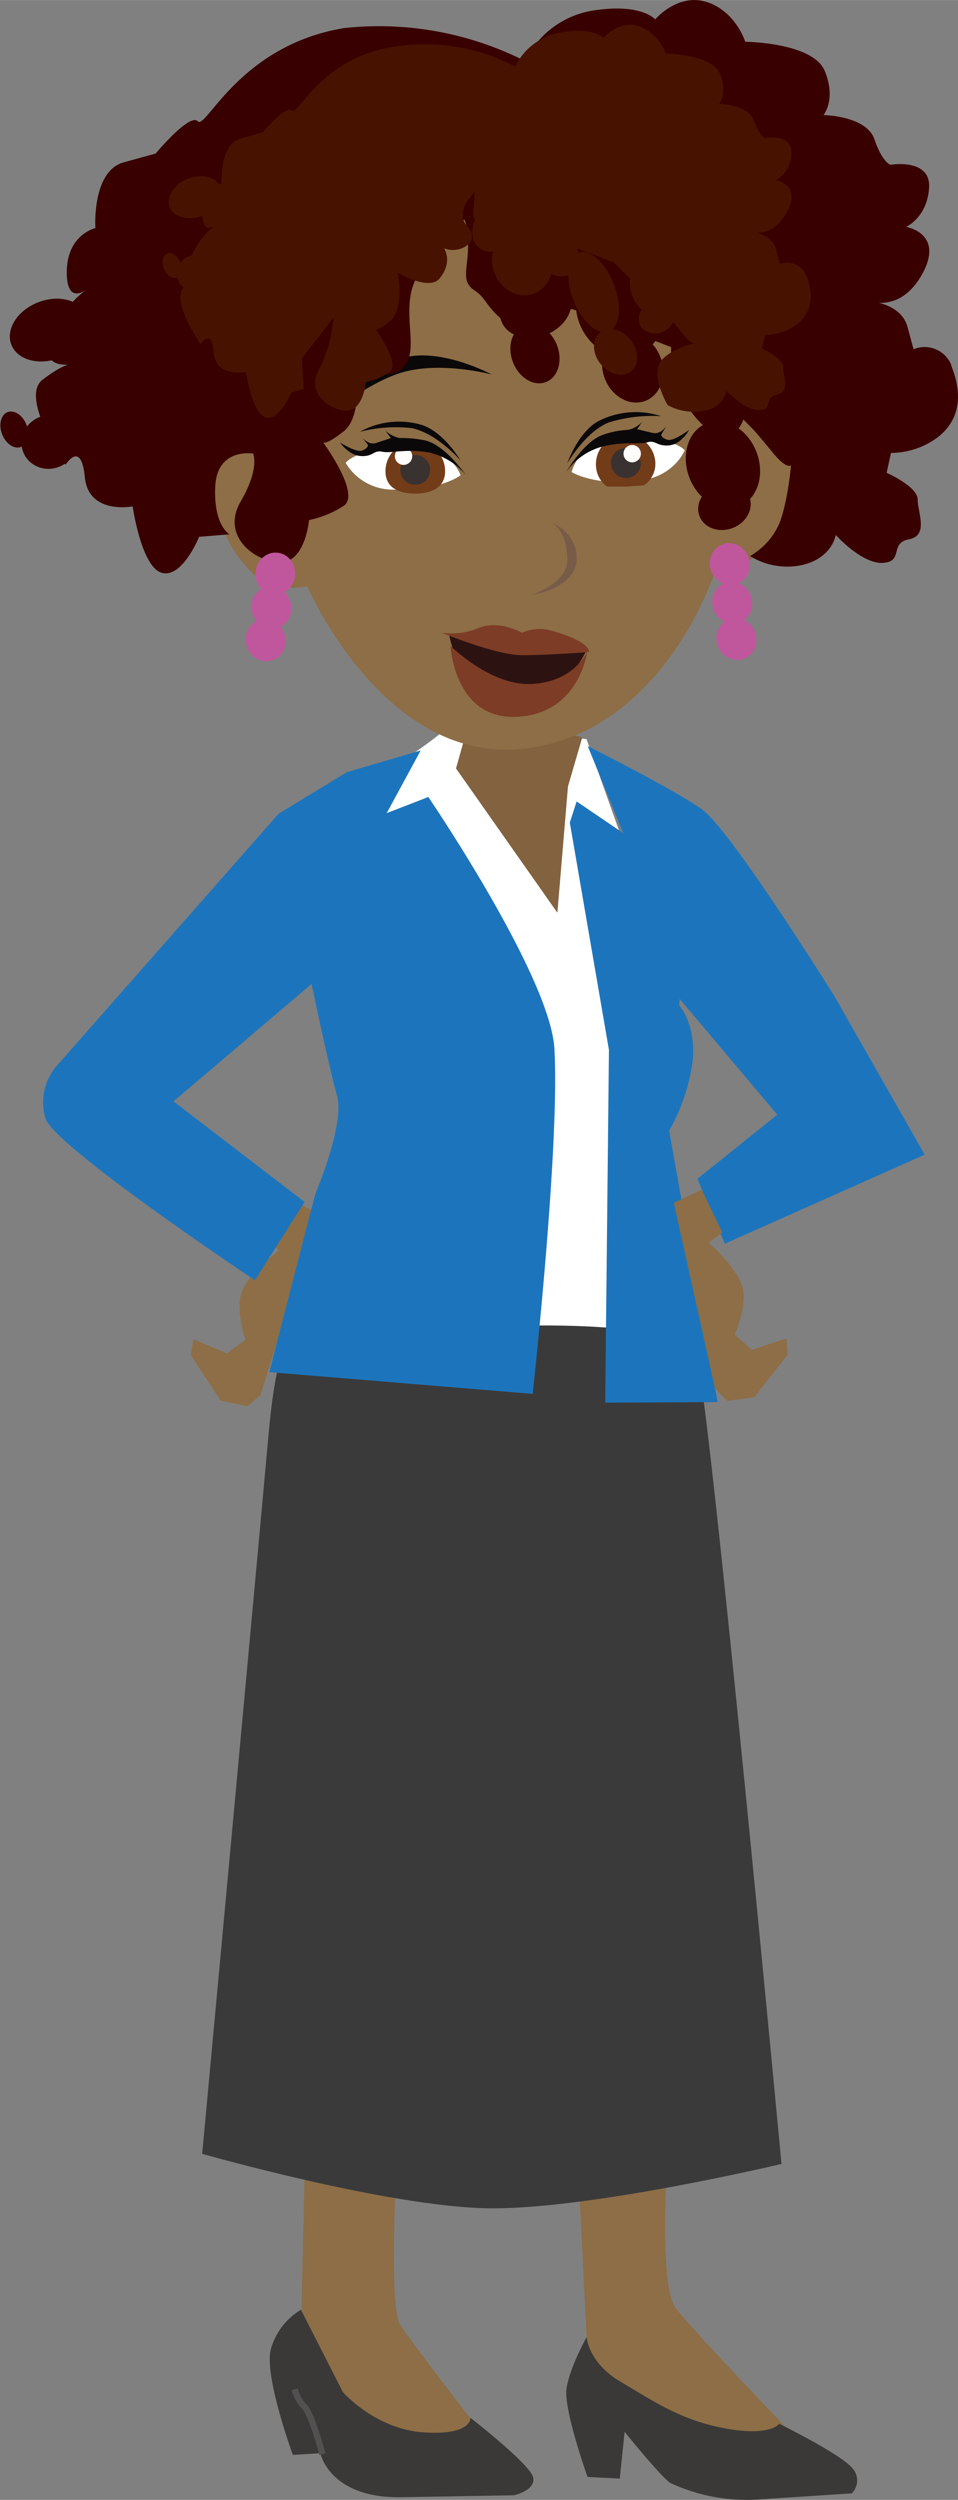
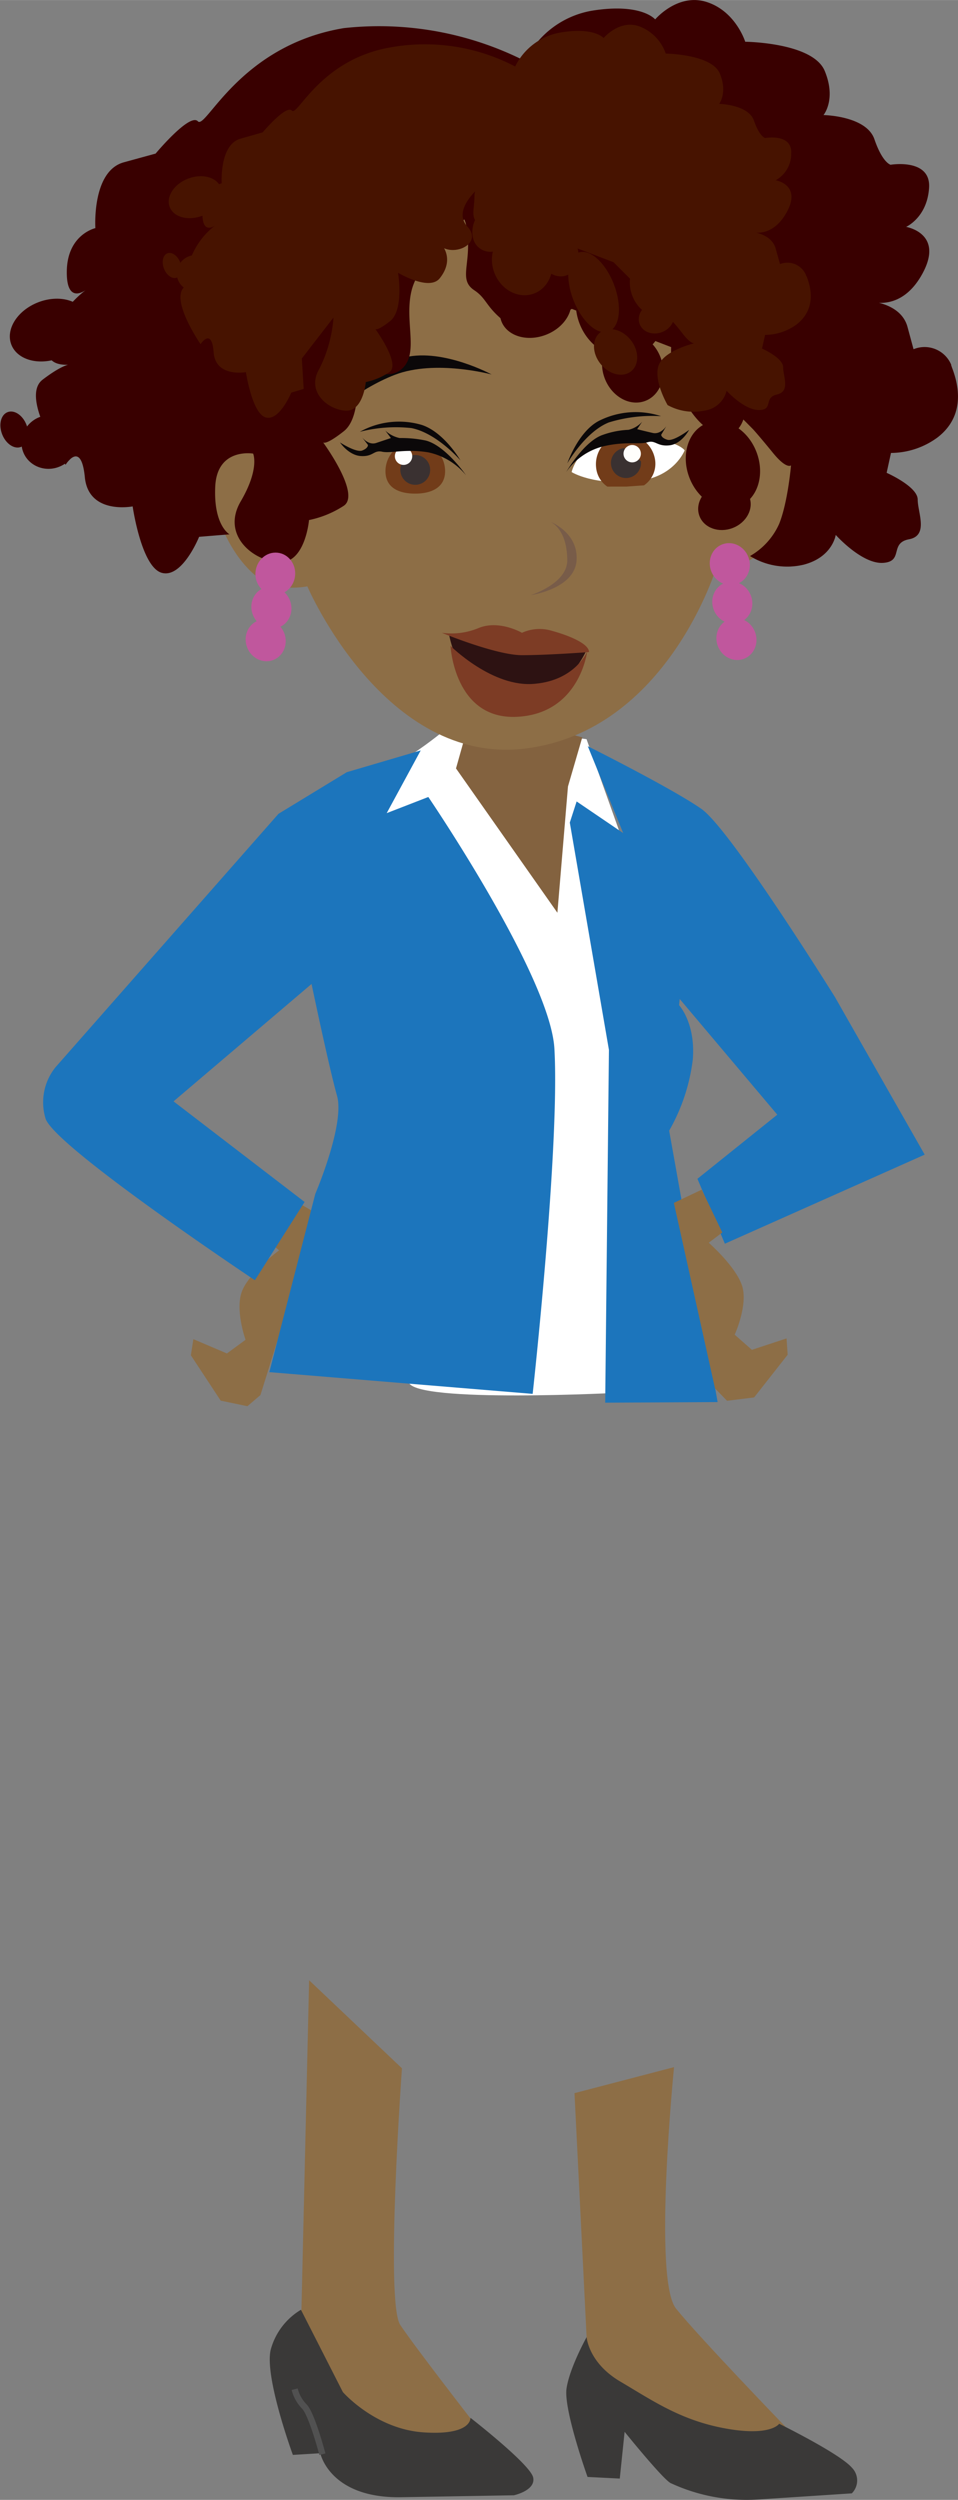
<svg xmlns="http://www.w3.org/2000/svg" width="154.24" height="402.49" version="1.1" viewBox="0 0 40.81 106.49">
  <rect x="0" y="0" width="40.81" height="106.49" fill="#808080" stroke="none" />
  <g transform="translate(-59.726 -77.534)">
    <g stroke-width=".265">
      <path class="cls-1" d="m76.849 165.64s-0.722 9.964-0.071 10.935c0.651 0.971 3.098 4.12 3.098 4.12s0.069 0.616-1.513 0.685c-1.582 0.069-1.717 0.206-3.503-1.029-1.786-1.236-2.294-4.376-2.294-4.376l0.328-14.086z" fill="#8d6e46" />
      <path class="cls-2" d="m79.767 180.53s0.069 0.757-1.995 0.619c-2.064-0.138-3.44-1.717-3.44-1.717l-1.786-3.506a2.842 2.842 0 0 0-1.291 1.714c-0.265 1.169 0.947 4.469 0.947 4.469l1.169-0.071s0.394 1.931 3.461 1.873l4.784-0.082s0.939-0.201 0.823-0.757c-0.116-0.556-2.672-2.543-2.672-2.543z" fill="#3a3938" />
      <path class="cls-3" d="m73.459 182.08s-0.447-1.712-0.773-2.037a1.611 1.611 0 0 1-0.407-0.733" fill="none" stroke="#515151" stroke-miterlimit="10" />
      <path class="cls-1" d="m88.44 165.59s-0.908 9.054 0.085 10.287c0.992 1.233 4.67 5.043 4.67 5.043l-0.206 1.304-2.818 0.069-5.358-3.228-0.614-12.367z" fill="#8d6e46" />
      <path class="cls-2" d="m92.919 180.78s-0.344 0.55-2.268 0.206-3.133-1.196-4.498-2c-1.365-0.804-1.437-1.894-1.437-1.894s-0.717 1.283-0.855 2.178c-0.138 0.894 0.894 3.778 0.894 3.778l1.373 0.069 0.206-1.992s1.717 2.13 1.992 2.199a7.673 7.673 0 0 0 3.643 0.688l4.043-0.265a0.775 0.775 0 0 0 0-1.098c-0.529-0.606-3.096-1.868-3.096-1.868z" fill="#3a3938" />
      <path class="cls-1" d="m71.059 130.32 0.556 0.476s-1.217 0.9-1.561 1.693 0.132 2.117 0.132 2.117l-0.794 0.582-1.429-0.609-0.106 0.688 1.27 1.931 1.138 0.238 0.556-0.476 2.408-7.726-1.138-0.661z" fill="#8d6e46" />
      <path class="cls-4" d="m84.712 109.02 1.958 5.503-0.41 22.331s-8.916 0.476-9.128-0.45c-0.212-0.926-3.096-25.532-1.64-25.876s3.598-2.249 3.598-2.249z" fill="#fff" />
-       <path class="cls-5" d="m72.382 134.66s-0.767-1.032-1.217 3.995-2.826 30.628-2.826 30.628 7.89 2.252 12.171 2.32c4.281 0.069 12.507-1.889 12.507-1.889s-2.961-31.536-3.583-34.261-17.052-0.794-17.052-0.794z" fill="#3a3a3a" />
      <path class="cls-6" d="m77.648 109.5-3.148 0.926-2.91 1.773-9.498 10.795a2.381 2.381 0 0 0-0.423 2.196c0.423 1.217 8.916 6.879 8.916 6.879l2.117-3.334-5.583-4.286 5.879-5.001s0.741 3.545 1.085 4.763-0.926 4.18-0.926 4.18l-1.958 7.593 11.218 0.926s1.164-10.53 0.926-14.711c-0.185-3.096-5.371-10.716-5.371-10.716l-1.773 0.688z" fill="#1c75bc" />
      <path class="cls-6" d="m84.765 109.32s3.598 1.799 4.842 2.672c1.244 0.873 5.689 8.017 5.689 8.017l3.821 6.71-8.512 3.794-1.169-2.765 3.402-2.731-4.157-4.929-0.026 0.265s0.714 0.767 0.582 2.328a8.086 8.086 0 0 1-1.005 3.016l2.064 11.562-4.789 0.026 0.159-15.028-1.667-9.684 0.291-0.9 1.984 1.349z" fill="#1c75bc" />
    </g>
    <polygon class="cls-7" transform="matrix(-.265 0 0 .265 100.55 77.534)" points="80.75 123.52 78.05 113.92 60.45 118.52 62.75 126.42 64.45 146.72" fill="#83623f" />
    <g stroke-width=".265">
      <path class="cls-1" d="m93.829 96.081s0.079 2.884-1.111 4.392c-1.191 1.508-2.461 1.191-2.461 1.191s-2.09 6.985-8.123 7.752-9.316-6.906-9.316-6.906-1.244 0.265-2.064-0.344c-1.746-1.323-2.143-4.101-2.143-4.101l8.652-12.435 8.043-0.291z" fill="#8d6e46" />
-       <path class="cls-4" d="m79.346 97.78s-0.9 0.688-2.857 0.609a2.328 2.328 0 0 1-2.037-1.138s0.318-0.529 2.355-0.741c2.037-0.212 2.54 1.27 2.54 1.27z" fill="#fff" />
      <path class="cls-8" d="m75.055 95.927a3.421 3.421 0 0 1 2.646-0.291c0.953 0.318 1.64 1.508 1.64 1.508s-1.005-1.164-2.09-1.376a6.144 6.144 0 0 0-2.196 0.159z" fill="#0b0809" />
      <path class="cls-8" d="m73.441 95.464s1.109-2.154 3.559-2.715c1.625-0.373 3.67 0.736 3.67 0.736s-2.402-0.651-4.128 0.016c-1.598 0.614-3.101 1.963-3.101 1.963z" fill="#0b0809" />
      <path class="cls-4" d="m84.077 97.642s0.953 0.609 2.884 0.37c1.508-0.185 1.931-1.296 1.931-1.296s-0.344-0.529-2.408-0.582c-2.064-0.053-2.408 1.508-2.408 1.508z" fill="#fff" />
      <path class="cls-8" d="m87.887 95.261a3.466 3.466 0 0 0-2.672 0.212c-0.873 0.476-1.323 1.799-1.323 1.799s0.767-1.349 1.773-1.746a6.324 6.324 0 0 1 2.223-0.265z" fill="#0b0809" />
      <path class="cls-9" d="m83.124 99.737s1.244 0.45 1.164 1.667c-0.079 1.217-1.958 1.482-1.958 1.482s1.614-0.503 1.561-1.535c-0.026-1.376-0.767-1.614-0.767-1.614z" fill="#785c49" />
      <path class="cls-10" d="m84.672 105.31a3.741 3.741 0 0 1-3.043 2.09c-2.249 0.185-2.778-2.857-2.778-2.857z" fill="#2d1212" />
      <path class="cls-11" d="m84.738 105.29s-0.318 2.646-2.99 2.778c-2.672 0.132-2.831-3.022-2.831-3.022s1.799 1.799 3.598 1.614c1.72-0.153 2.223-1.371 2.223-1.371z" fill="#7d3c25" />
    </g>
    <g fill="#390000" stroke-width=".265">
      <path class="cls-12" d="m82.093 80.132a3.905 3.905 0 0 1 2.844-2.143c2.117-0.344 2.699 0.37 2.699 0.37s0.958-1.138 2.196-0.741c1.238 0.397 1.64 1.693 1.64 1.693s2.884 0.026 3.387 1.244c0.503 1.217-0.053 1.879-0.053 1.879s1.826 0.026 2.17 1.032c0.344 1.005 0.688 1.085 0.688 1.085s1.72-0.291 1.64 0.979c-0.079 1.27-0.979 1.667-0.979 1.667s1.614 0.265 0.714 1.958c-0.9 1.693-2.223 1.217-2.223 1.217s1.27 0.079 1.561 1.058l0.265 0.979a1.23 1.23 0 0 1 1.606 0.664v0.024c0 0.026 0.026 0.053 0.026 0.079 0.476 1.217 0.318 2.275-0.609 2.99a3.371 3.371 0 0 1-1.984 0.661l-0.185 0.847s1.323 0.582 1.323 1.138c0 0.556 0.476 1.535-0.37 1.693-0.847 0.159-0.212 0.953-1.111 1.005-0.9 0.053-2.011-1.191-2.011-1.191s-0.132 0.953-1.376 1.27a3.014 3.014 0 0 1-2.275-0.37 2.974 2.974 0 0 0 1.244-1.376c0.37-0.926 0.503-2.487 0.503-2.487s-0.185 0.185-0.767-0.529c-0.582-0.714-0.847-1.005-0.847-1.005l-3.466-3.493-4.26-1.64s-1.879 1.296-2.778 0.609c-0.9-0.688-0.82-1.032-1.376-1.402-0.556-0.37-0.291-0.873-0.265-1.773 0.026-0.9-0.159-1.244-0.159-1.244s-1.931 1.72-2.249 3.043 0.344 2.672-0.423 3.334c-0.767 0.661-1.958-0.397-1.958-0.397s0.37 2.355-0.503 3.043c-0.873 0.688-0.9 0.45-0.9 0.45s1.64 2.223 0.9 2.725a4.284 4.284 0 0 1-1.482 0.609s-0.159 1.879-1.296 1.799c-1.138-0.079-2.434-1.191-1.614-2.593 0.82-1.402 0.529-2.037 0.529-2.037s-1.535-0.265-1.614 1.402c-0.079 1.667 0.609 2.037 0.609 2.037l-1.296 0.106s-0.714 1.773-1.587 1.535c-0.873-0.238-1.244-2.831-1.244-2.831s-1.879 0.37-2.037-1.244-0.82-0.529-0.82-0.529-1.984-2.857-0.979-3.625 1.296-0.661 1.296-0.661-1.455 0.291-0.979-1.085a4.633 4.633 0 0 1 1.614-2.143s-0.926 0.82-0.9-0.741c0.026-1.561 1.217-1.826 1.217-1.826s-0.159-2.434 1.217-2.805l1.349-0.37s1.455-1.746 1.799-1.376c0.344 0.37 1.773-3.228 6.218-3.969a13.78 13.78 0 0 1 7.721 1.402z" />
      <ellipse class="cls-12" transform="matrix(-.36 -.933 -.933 .36 0 0)" cx="-119.64" cy="-50.205" rx="2.646" ry="1.376" />
      <ellipse class="cls-12" transform="matrix(-.361 -.933 -.933 .361 0 0)" cx="-123.39" cy="-49.28" rx="1.9" ry="1.529" />
      <ellipse class="cls-12" transform="matrix(-.36 -.933 -.933 .36 0 0)" cx="-125.07" cy="-48.833" rx=".979" ry="1.138" />
      <ellipse class="cls-12" transform="matrix(-.36 -.933 -.933 .36 0 0)" cx="-114.29" cy="-44.371" rx="1.217" ry="1.561" />
-       <ellipse class="cls-12" transform="matrix(-.36 -.933 -.933 .36 0 0)" cx="-116.09" cy="-43.647" rx="1.296" ry="1.005" />
      <ellipse class="cls-12" transform="matrix(-.36 -.933 -.933 .36 0 0)" cx="-107.7" cy="-24.696" rx="1.27" ry="1.72" />
      <ellipse class="cls-12" transform="matrix(-.36 -.933 -.933 .36 0 0)" cx="-112.15" cy="-22.992" rx="1.138" ry="1.191" />
      <ellipse class="cls-12" transform="matrix(-.36 -.933 -.933 .36 0 0)" cx="-111.12" cy="-21.792" rx=".794" ry=".556" />
      <ellipse class="cls-12" transform="matrix(-.36 -.933 -.933 .36 0 0)" cx="-115.58" cy="-47.732" rx="2.117" ry="1.852" />
      <ellipse class="cls-12" transform="matrix(-.36 -.933 -.933 .36 0 0)" cx="-118.15" cy="-47.311" rx="1.508" ry="1.27" />
      <path class="cls-12" d="m86.987 93.97-0.529 0.212 0.265-0.106z" />
    </g>
    <g fill="#471300">
      <g stroke-width=".265">
        <path class="cls-13" d="m81.669 80.37a2.646 2.646 0 0 1 1.945-1.455c1.429-0.238 1.826 0.238 1.826 0.238s0.661-0.794 1.508-0.503a1.894 1.894 0 0 1 1.138 1.164s1.958 0.026 2.302 0.847c0.344 0.82-0.026 1.296-0.026 1.296s1.244 0.026 1.482 0.714c0.238 0.688 0.476 0.741 0.476 0.741s1.164-0.212 1.111 0.661a1.286 1.286 0 0 1-0.661 1.138s1.111 0.185 0.476 1.349c-0.635 1.164-1.535 0.847-1.535 0.847s0.873 0.053 1.058 0.714l0.185 0.661a0.86 0.86 0 0 1 1.111 0.476c0 0.026 0 0.026 0.026 0.053 0.318 0.82 0.212 1.535-0.423 2.037a2.289 2.289 0 0 1-1.349 0.45l-0.132 0.582s0.9 0.397 0.9 0.794c0 0.397 0.318 1.032-0.265 1.164-0.582 0.132-0.132 0.661-0.767 0.661s-1.376-0.82-1.376-0.82a1.13 1.13 0 0 1-0.953 0.847 2.289 2.289 0 0 1-1.561-0.238s-0.635-1.085-0.37-1.72c0.265-0.635 1.561-0.926 1.561-0.926s-0.132 0.132-0.529-0.37a7.615 7.615 0 0 0-0.582-0.688l-2.381-2.381-2.91-1.111s-1.296 0.873-1.905 0.423-0.556-0.714-0.926-0.953c-0.37-0.238-0.185-0.609-0.185-1.191 0-0.582 0.82-0.847 0.82-0.847s-1.958 1.27-1.111 2.17c0.714 0.794-0.847 1.402-1.323 0.635-0.159-0.265 0.979 0.503 0.132 1.561-0.45 0.556-1.773-0.238-1.773-0.238s0.265 1.587-0.344 2.064c-0.609 0.476-0.635 0.318-0.635 0.318s1.111 1.508 0.609 1.852a2.887 2.887 0 0 1-1.005 0.423s-0.106 1.27-0.873 1.217c-0.767-0.053-1.667-0.82-1.111-1.773a5.794 5.794 0 0 0 0.609-2.196l-1.349 1.746 0.079 1.296-0.529 0.159s-0.503 1.217-1.085 1.058-0.847-1.931-0.847-1.931-1.296 0.238-1.376-0.847c-0.079-1.085-0.556-0.344-0.556-0.344s-1.349-1.958-0.661-2.461c0.688-0.503 0.9-0.45 0.9-0.45s-0.979 0.212-0.661-0.741a3.175 3.175 0 0 1 1.111-1.455s-0.635 0.556-0.609-0.503c0.026-1.058 0.82-1.244 0.82-1.244s-0.106-1.667 0.82-1.905l0.926-0.265s1.005-1.191 1.244-0.926c0.238 0.265 1.217-2.196 4.233-2.699a8.279 8.279 0 0 1 5.278 0.82z" />
        <ellipse class="cls-13" transform="matrix(-.36 -.933 -.933 .36 0 0)" cx="-114.54" cy="-46.922" rx="1.799" ry=".926" />
        <ellipse class="cls-13" transform="matrix(-.36 -.933 -.933 .36 0 0)" cx="-115.28" cy="-49.436" rx="1.296" ry="1.032" />
        <ellipse class="cls-13" transform="matrix(-.36 -.933 -.933 .36 0 0)" cx="-116.52" cy="-49.028" rx=".661" ry=".767" />
        <ellipse class="cls-13" transform="matrix(-.627 -.779 -.779 .627 0 0)" cx="-125.97" cy="-8.943" rx="1.058" ry=".82" />
        <path class="cls-13" d="m79.91 87.778a0.746 0.746 0 0 0 0.955 0.434h0.056c0.344-0.132 0.476-0.609 0.318-1.058s-0.609-0.714-0.953-0.582c-0.344 0.132-0.548 0.751-0.376 1.206z" />
        <ellipse class="cls-13" transform="matrix(-.36 -.933 -.933 .36 0 0)" cx="-104.66" cy="-32.544" rx=".847" ry="1.164" />
        <ellipse class="cls-13" transform="matrix(-.36 -.933 -.933 .36 0 0)" cx="-107.68" cy="-31.385" rx=".767" ry=".794" />
        <ellipse class="cls-13" transform="matrix(-.36 -.933 -.933 .36 0 0)" cx="-107.02" cy="-30.578" rx=".556" ry=".37" />
      </g>
      <ellipse class="cls-13" transform="matrix(-.361 -.933 -.933 .361 0 0)" cx="-112.26" cy="-44.42" rx="1.425" ry="1.266" stroke-width=".264" />
      <ellipse class="cls-13" transform="matrix(-.36 -.933 -.933 .36 0 0)" cx="-112.43" cy="-46.116" rx="1.032" ry=".847" stroke-width=".265" />
      <path class="cls-13" d="m85.241 87.567-0.185 0.079-0.185 0.079 0.185-0.079z" stroke-width=".265" />
    </g>
    <g fill="#c0579d" stroke-width=".265">
      <ellipse class="cls-14" transform="matrix(-.36 -.933 -.933 .36 0 0)" cx="-127.44" cy="-48.163" rx=".9" ry=".847" />
      <ellipse class="cls-14" transform="matrix(-.36 -.933 -.933 .36 0 0)" cx="-129.01" cy="-47.672" rx=".9" ry=".847" />
      <ellipse class="cls-14" transform="matrix(-.36 -.933 -.933 .36 0 0)" cx="-130.52" cy="-47.278" rx=".9" ry=".847" />
      <ellipse class="cls-14" transform="matrix(-.994 -.108 -.108 .994 0 0)" cx="-82.063" cy="93.671" rx=".847" ry=".9" />
    </g>
    <g stroke-width=".265">
      <path class="cls-11" d="m84.818 105.31c0-0.344-0.794-0.688-1.561-0.9a1.815 1.815 0 0 0-1.296 0.079s-0.953-0.556-1.826-0.212a3.019 3.019 0 0 1-1.587 0.212s2.302 0.953 3.413 0.953 2.857-0.132 2.857-0.132z" fill="#7d3c25" />
      <path class="cls-1" d="m89.62 128.21-1.188 0.564 1.752 7.901 0.513 0.529 1.154-0.143 1.429-1.818-0.048-0.696-1.476 0.487-0.733-0.646s0.585-1.278 0.31-2.098c-0.275-0.82-1.415-1.818-1.415-1.818l0.577-0.437z" fill="#8d6e46" />
      <ellipse class="cls-14" transform="matrix(-.36 -.933 -.933 .36 0 0)" cx="-122.14" cy="-29.279" rx=".9" ry=".847" fill="#c0579d" />
      <ellipse class="cls-14" transform="matrix(-.36 -.933 -.933 .36 0 0)" cx="-123.35" cy="-28.551" rx=".9" ry=".847" fill="#c0579d" />
      <path class="cls-15" d="m77.417 96.335a1.27 1.27 0 0 0-1.27 1.27c0 0.701 0.564 0.955 1.265 0.955 0.701 0 1.275-0.265 1.275-0.955a1.27 1.27 0 0 0-1.27-1.27z" fill="#723c19" />
      <circle class="cls-16" transform="matrix(-.999 -.047 -.047 .999 0 0)" cx="-81.906" cy="93.794" r=".635" fill="#3a3131" />
      <circle class="cls-17" transform="scale(-1,1)" cx="-76.917" cy="96.967" r=".37" fill="#fffefc" />
      <path class="cls-8" d="m76.378 96.192-0.238-0.318a1.275 1.275 0 0 0 0.609 0.318 5.056 5.056 0 0 1 1.111 0.106c0.847 0.212 1.72 1.482 1.72 1.482a2.836 2.836 0 0 0-1.614-0.979c-0.979-0.159-1.587 0.053-1.958-0.026-0.37-0.079-0.37 0.212-0.9 0.185-0.529-0.026-0.9-0.582-0.9-0.582s0.688 0.45 0.953 0.344c0.265-0.106 0.238-0.238 0.238-0.238l-0.265-0.344s0.265 0.37 0.609 0.265" fill="#0b0809" />
      <path class="cls-15" d="m85.598 98.261a1.106 1.106 0 0 1-0.476-0.794 1.267 1.267 0 0 1 2.514-0.318 1.114 1.114 0 0 1-0.476 1.058l-0.741 0.053z" fill="#723c19" />
      <path class="cls-8" d="m83.844 97.642a2.744 2.744 0 0 1 1.535-1.085c0.953-0.238 1.587-0.079 1.931-0.185 0.344-0.106 0.397 0.185 0.926 0.132 0.529-0.053 0.847-0.661 0.847-0.661s-0.661 0.503-0.926 0.423c-0.265-0.079-0.265-0.212-0.265-0.212l0.22-0.37s-0.238 0.37-0.582 0.291c-0.344-0.079-0.661-0.159-0.661-0.159l0.212-0.318a1.125 1.125 0 0 1-0.582 0.344 3.704 3.704 0 0 0-1.085 0.212c-0.807 0.265-1.569 1.587-1.569 1.587z" fill="#0b0809" />
      <path class="cls-16" d="m87.027 97.176a0.64 0.64 0 1 1-0.714-0.556" fill="#3a3131" />
      <circle class="cls-17" transform="scale(-1,1)" cx="-86.657" cy="96.859" r=".37" fill="#fffefc" />
    </g>
  </g>
</svg>